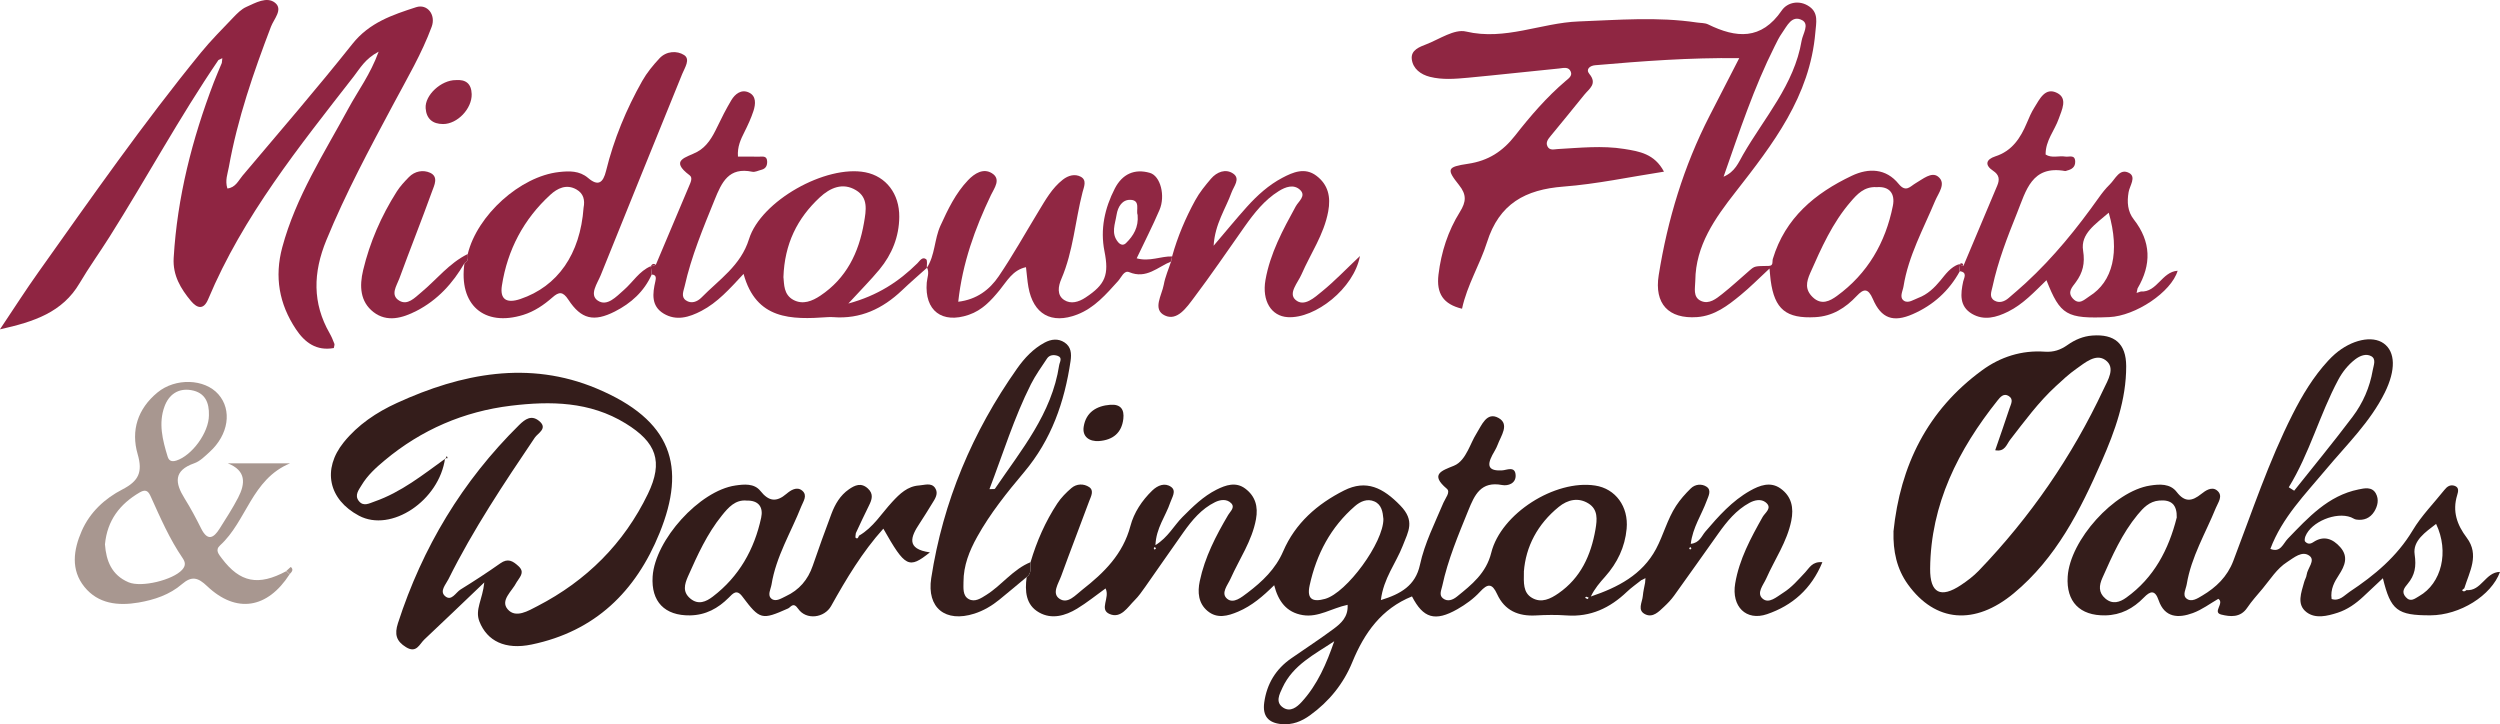
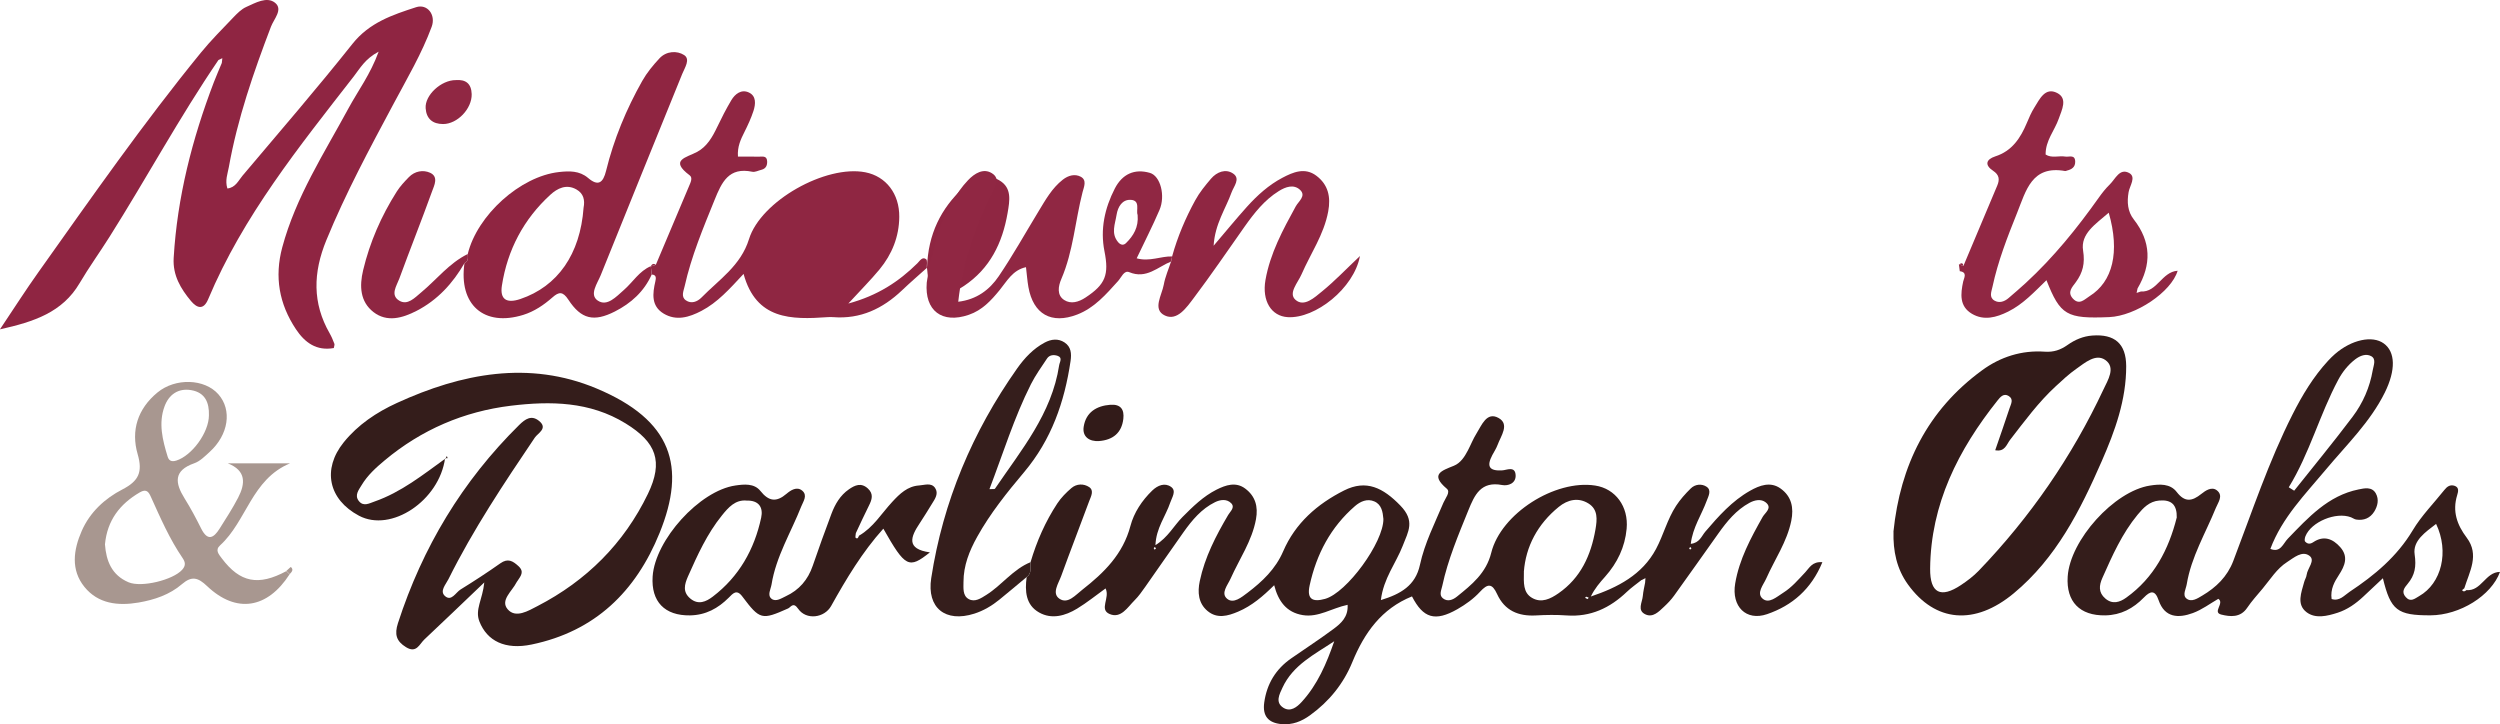
<svg xmlns="http://www.w3.org/2000/svg" id="Layer_1" data-name="Layer 1" viewBox="0 0 475.64 137.79">
  <defs>
    <style>
      .cls-1 {
        fill: #351e1c;
      }

      .cls-1, .cls-2, .cls-3, .cls-4, .cls-5, .cls-6, .cls-7, .cls-8, .cls-9 {
        stroke-width: 0px;
      }

      .cls-2 {
        fill: #a89790;
      }

      .cls-3 {
        fill: #321b19;
      }

      .cls-4 {
        fill: #331c1a;
      }

      .cls-5 {
        fill: #341d1b;
      }

      .cls-6 {
        fill: #8f2642;
      }

      .cls-7 {
        fill: #8f2541;
      }

      .cls-8 {
        fill: #8f2542;
      }

      .cls-9 {
        fill: #902743;
      }
    </style>
  </defs>
-   <path class="cls-6" d="M372.86,51.61c-2.04,3.74-5.07,6.46-8.93,8.15-3.73,1.64-6.01.84-7.6-2.86-.93-2.16-1.78-1.97-3.07-.6-2.15,2.29-4.64,3.86-7.86,4.04-5.58.31-7.78-1.49-8.52-6.99-.08-.58-.11-1.17-.22-2.26-2.04,1.89-3.69,3.57-5.5,5.05-2.43,1.99-4.94,3.95-8.28,4.19-5.44.39-8.17-2.54-7.3-7.98,1.69-10.58,4.77-20.74,9.67-30.3,1.8-3.52,3.61-7.03,5.65-10.99-9.44-.11-18.43.57-27.41,1.35-.98.08-1.85.75-1.11,1.65,1.58,1.9-.04,2.83-.95,3.96-2.11,2.65-4.29,5.25-6.43,7.88-.46.56-.97,1.19-.58,1.96.41.82,1.26.54,1.93.5,4.23-.23,8.46-.7,12.68-.02,2.85.46,5.75.91,7.55,4.32-6.56,1.01-12.8,2.36-19.11,2.84-7.26.56-12.24,3.24-14.56,10.6-1.33,4.22-3.77,8.08-4.75,12.64-3.55-.86-4.92-2.88-4.48-6.5.52-4.29,1.81-8.29,4.07-11.91,1.21-1.94,1.31-3.28-.16-5.12-2.43-3.05-2.3-3.45,1.72-4.05,3.84-.57,6.58-2.34,8.96-5.38,2.9-3.71,5.99-7.3,9.61-10.38.55-.47,1.28-.94.98-1.74-.4-1.04-1.43-.71-2.23-.63-5.78.57-11.56,1.22-17.35,1.76-2.41.22-4.85.43-7.23-.17-1.75-.44-3.23-1.54-3.45-3.35-.22-1.77,1.51-2.35,2.83-2.87,2.47-.97,5.29-2.92,7.48-2.4,7.47,1.76,14.27-1.65,21.45-1.92,7.51-.28,14.99-.92,22.47.2.72.11,1.52.06,2.14.36,5.35,2.62,10.11,3.05,14.02-2.65,1.05-1.54,3.35-2.07,5.25-.74,1.77,1.24,1.3,3.03,1.14,4.92-1.03,12.17-8.07,21.25-15.19,30.37-3.88,4.97-7.59,10.14-7.65,16.86-.01,1.37-.54,3.16,1.14,3.88,1.5.64,2.82-.43,3.95-1.32,1.8-1.42,3.49-3,5.23-4.5.99-.85.99-.83,3.66-.87.94-.01.62-.85.77-1.33,2.35-7.8,8.03-12.5,15.03-15.82,3.16-1.5,6.49-1.44,8.91,1.55,1.39,1.71,2.2.46,3.23-.13,1.36-.78,3.03-2.25,4.28-1.25,1.61,1.28.05,3.12-.57,4.6-2.23,5.35-5.09,10.47-6.02,16.3-.15.91-.84,2.06.07,2.7.82.57,1.86-.2,2.74-.53,1.75-.65,3.06-1.91,4.23-3.33.99-1.21,1.91-2.52,3.48-3.08.06.44.12.88.17,1.32ZM357,35.6c-2.34-.12-3.68,1.36-4.93,2.82-3.44,3.99-5.55,8.75-7.66,13.52-.76,1.72-1.03,3.15.47,4.6,1.66,1.6,3.29.72,4.6-.23,5.85-4.25,9.25-10.14,10.65-17.15.46-2.29-.62-3.77-3.12-3.55ZM327.92,33.62c2.21-.94,2.85-2.72,3.69-4.17,4.06-7.06,9.75-13.32,11.16-21.71.22-1.29,1.53-3.13.1-3.9-1.97-1.05-2.87,1.1-3.82,2.43-.56.78-.98,1.67-1.41,2.53-3.94,7.84-6.68,16.14-9.72,24.82Z" />
  <path class="cls-4" d="M312.31,110.35c-.94.75-1.93,1.43-2.8,2.26-3.22,3.07-6.9,4.81-11.46,4.48-1.93-.14-3.88-.11-5.82,0-3.36.19-5.96-.92-7.4-4.07-.93-2.03-1.76-2.06-3.26-.42-1.2,1.31-2.73,2.41-4.29,3.3-4.27,2.43-6.51,1.71-8.64-2.43-5.79,2.33-9.06,6.92-11.35,12.5-1.68,4.11-4.41,7.49-8.04,10.11-1.63,1.18-3.38,1.87-5.42,1.69-2.54-.23-3.66-1.55-3.3-4.13.5-3.56,2.21-6.36,5.16-8.4,2.68-1.86,5.42-3.65,8.05-5.6,1.41-1.05,2.79-2.27,2.65-4.57-3.03.64-5.54,2.44-8.52,1.96-3.14-.51-4.68-2.67-5.45-5.69-2.15,2.12-4.26,3.93-6.86,5.03-1.95.83-3.99,1.4-5.81-.12-1.77-1.47-1.93-3.58-1.49-5.68.96-4.56,3.07-8.63,5.41-12.6.39-.67,1.36-1.42.57-2.23-.85-.87-2.09-.68-3.07-.2-2.57,1.26-4.37,3.42-5.99,5.7-2.45,3.45-4.85,6.95-7.29,10.41-.63.89-1.26,1.8-2.03,2.56-1.33,1.32-2.58,3.52-4.73,2.62-2.09-.87.11-3.08-.79-4.88-1.82,1.31-3.54,2.71-5.42,3.85-2.24,1.36-4.82,2.09-7.22.73-2.56-1.44-2.73-4.08-2.37-6.74,1.05-.74.63-1.86.74-2.84,1.17-3.96,2.82-7.72,5.09-11.17.72-1.09,1.68-2.06,2.68-2.92,1-.86,2.36-.87,3.38-.19.99.67.33,1.8.01,2.66-1.76,4.76-3.6,9.49-5.33,14.26-.51,1.41-1.84,3.29-.34,4.32,1.6,1.09,3.04-.69,4.37-1.72,4.13-3.23,7.72-6.76,9.14-12.12.67-2.54,2.19-4.84,4.15-6.74,1.06-1.02,2.41-1.53,3.58-.7,1.07.76.19,1.98-.15,2.98-.86,2.58-2.69,4.83-2.82,8.11,2.41-1.5,3.5-3.7,5.14-5.35,1.97-1.98,3.96-3.94,6.48-5.21,1.76-.88,3.69-1.55,5.48-.19,1.9,1.43,2.47,3.39,2.03,5.81-.76,4.15-3.16,7.56-4.83,11.3-.55,1.24-1.94,2.79-.65,3.85,1.21.99,2.73-.3,3.88-1.16,2.81-2.13,5.32-4.51,6.77-7.87,2.31-5.37,6.49-9.01,11.58-11.58,4.24-2.14,7.44-.51,10.71,2.86,2.85,2.93,1.52,4.93.46,7.66-1.29,3.32-3.67,6.21-4.16,10.33,3.8-1.16,6.58-2.77,7.43-6.69.9-4.16,2.84-7.95,4.48-11.85.37-.87,1.39-2.01.63-2.65-3.25-2.75-.98-3.42,1.36-4.37,1.25-.51,2.02-1.7,2.65-2.9.56-1.07,1-2.21,1.64-3.23.99-1.57,1.93-4.2,4.18-2.97,2.19,1.2.46,3.42-.17,5.15-.25.67-.66,1.29-1,1.93-1.12,2.13-.62,3.06,1.92,2.9.81-.05,2.42-.88,2.52.9.09,1.61-1.47,2.1-2.57,1.89-4.05-.78-5.24,1.89-6.43,4.82-1.91,4.71-3.89,9.38-4.96,14.38-.18.82-.66,1.74.13,2.36.88.69,1.86.31,2.66-.33,2.82-2.27,5.57-4.47,6.53-8.34,1.84-7.45,12.13-13.97,19.78-12.79,3.86.59,6.37,4,5.98,8.22-.32,3.49-1.77,6.5-4.09,9.11-1.02,1.14-2.01,2.29-2.72,3.78,5.1-1.72,9.77-4.12,12.4-9.04,1.41-2.64,2.15-5.66,3.81-8.2.78-1.2,1.76-2.3,2.79-3.31.84-.84,2.1-.94,3.01-.34,1.01.67.36,1.8.04,2.66-.97,2.67-2.67,5.09-3.04,8.21,1.68-.18,2.05-1.47,2.76-2.31,2.53-2.96,5.11-5.87,8.54-7.8,1.8-1.01,3.86-1.81,5.81-.4,2.07,1.5,2.52,3.63,2.01,6.14-.82,4-3.14,7.31-4.75,10.94-.55,1.25-1.94,2.79-.7,3.86,1.19,1.03,2.66-.33,3.88-1.1,1.67-1.04,2.92-2.53,4.25-3.94.77-.82,1.31-2.06,3.24-1.9-2.11,5.13-5.74,8.25-10.53,9.89-3.97,1.36-6.8-1.45-6.06-5.84.77-4.6,2.97-8.65,5.23-12.67.45-.8,1.91-1.7.58-2.76-.88-.7-2.09-.46-3.1.09-2.52,1.37-4.28,3.53-5.9,5.81-2.81,3.94-5.59,7.91-8.42,11.83-.56.78-1.24,1.49-1.95,2.15-.97.91-2.07,2.07-3.47,1.45-1.7-.75-.64-2.31-.54-3.54.07-.84.28-1.67.43-2.5.02-.29.05-.59.07-.88-.23.12-.46.24-.7.36ZM289.93,108.8c-.03,2.09-.17,3.94,1.53,4.94,1.81,1.07,3.55.18,5.05-.86,4.24-2.94,6.18-7.23,7.04-12.17.32-1.88.49-3.76-1.3-4.9-1.94-1.23-3.98-.76-5.69.63-4.03,3.28-6.28,7.54-6.64,12.36ZM263.2,98.74c-.12-1.35-.34-2.74-1.72-3.34-1.35-.59-2.66,0-3.68.88-4.63,4.01-7.33,9.14-8.63,15.08-.6,2.74.66,3.21,2.93,2.58,4.14-1.15,11.14-10.76,11.1-15.2ZM253.86,121.99c-3.75,2.51-7.86,4.51-9.86,8.84-.57,1.24-1.45,2.82.19,3.84,1.33.82,2.55-.12,3.47-1.13,3.01-3.29,4.72-7.3,6.19-11.55ZM219.93,104.34c-.07-.09-.13-.18-.2-.27-.08.08-.21.15-.22.24,0,.08.12.18.18.27.08-.08.15-.16.24-.23ZM321.56,104.56c.08-.07.22-.14.23-.22,0-.08-.12-.17-.19-.26-.08.08-.21.16-.22.24,0,.08.12.17.18.24ZM302.04,113.98c.08-.09.15-.17.23-.25-.16-.07-.31-.17-.47-.2-.06-.01-.15.13-.23.21.15.08.3.16.47.24Z" />
  <path class="cls-8" d="M41.58,11.39c-7.43,10.9-13.7,22.51-20.73,33.65-1.87,2.97-3.93,5.82-5.71,8.84-3.26,5.54-8.63,7.33-15.15,8.78,2.68-4,4.91-7.5,7.32-10.88,10.03-14.12,19.94-28.32,30.9-41.75,1.91-2.34,4.06-4.49,6.15-6.68.75-.78,1.56-1.62,2.52-2.04,1.73-.77,3.88-2.03,5.44-.79,1.59,1.27-.22,3.1-.77,4.56-3.32,8.71-6.36,17.49-8.01,26.7-.23,1.28-.76,2.55-.28,4.08,1.54-.16,2.1-1.5,2.86-2.41,7.03-8.33,14.16-16.58,20.94-25.11,3.22-4.05,7.61-5.51,12.11-6.97,2.12-.69,3.8,1.43,2.96,3.72-1.89,5.12-4.67,9.82-7.23,14.62-4.56,8.53-9.14,17.03-12.82,26.01-2.51,6.14-2.68,11.92.65,17.72.36.63.63,1.3.89,1.98.07.19-.06.45-.11.8-3.29.59-5.52-1.03-7.22-3.6-3.18-4.79-4.1-9.93-2.59-15.56,2.58-9.6,7.94-17.85,12.6-26.45,1.8-3.33,4.14-6.4,5.74-10.78-2.6,1.37-3.55,3.19-4.73,4.7-10.4,13.37-21.07,26.58-27.71,42.41-.89,2.11-2.12,1.69-3.26.34-1.96-2.35-3.49-4.9-3.3-8.18.68-11.58,3.52-22.65,7.64-33.44.47-1.24,1.02-2.45,1.52-3.68.03-.3.07-.61.1-.91-.24.12-.48.23-.73.35Z" />
  <path class="cls-5" d="M469.23,112.27c2.87.27,3.62-3.45,6.41-3.46-1.65,4.52-7.65,8.24-13.22,8.26-6.31.02-7.58-.94-9.06-7.06-1.29,1.21-2.51,2.37-3.74,3.51-1.43,1.33-3,2.45-4.88,3.06-1.99.64-4.21,1.18-5.9-.1-1.96-1.49-.99-3.76-.46-5.74.12-.47.42-.9.47-1.37.15-1.26,1.74-2.76.52-3.64-1.38-1.01-2.94.37-4.23,1.2-1.98,1.27-3.19,3.29-4.66,5.05-1.01,1.21-2.08,2.38-2.95,3.67-1.29,1.91-3.24,1.69-4.91,1.28-1.78-.44.67-2.18-.57-3-1.55.89-3.1,2.07-4.85,2.71-2.71.99-5.35.94-6.51-2.44-.69-2.02-1.58-1.78-2.81-.51-2.01,2.07-4.37,3.34-7.35,3.39-4.82.08-7.45-2.59-7.14-7.38.44-6.92,8.83-16.27,15.68-17.32,1.78-.28,3.81-.41,5.06,1.22,1.55,2.02,2.92,1.79,4.7.36.78-.62,1.98-1.46,2.98-.64,1.23,1.01.19,2.27-.23,3.31-1.95,4.8-4.68,9.31-5.54,14.52-.15.91-.86,2.06-.06,2.72.95.78,2.13-.03,3.01-.55,2.64-1.56,4.76-3.6,5.9-6.58,3.58-9.36,6.73-18.9,11.27-27.87,1.86-3.68,3.97-7.2,6.79-10.25.41-.44.84-.87,1.3-1.27,3.16-2.73,7.1-3.58,9.27-2.01,2.24,1.61,2.31,5.08.21,9.34-2.78,5.62-7.27,9.93-11.22,14.66-3.93,4.72-8.32,9.12-10.56,15.09,1.94.81,2.43-1.03,3.33-1.95,3.88-4.01,7.65-8.18,13.45-9.36,1.08-.22,2.55-.58,3.29.77.63,1.14.35,2.38-.31,3.45-.78,1.24-1.98,1.74-3.43,1.51-.34-.05-.65-.3-.99-.43-2.86-1.09-7.57.86-8.67,3.61-.12.31-.22.84-.05,1.01.42.45.9.55,1.55.11,1.97-1.32,3.7-.66,5.13.96,1.58,1.8.89,3.51-.26,5.28-.84,1.29-1.65,2.68-1.39,4.58,1.52.48,2.41-.7,3.42-1.37,4.74-3.14,9.01-6.69,12.01-11.7,1.66-2.78,4.01-5.15,6.04-7.7.48-.61,1.07-1.03,1.87-.79,1.01.3.73,1.19.55,1.8-.94,3.08-.04,5.63,1.83,8.11,2.45,3.26.51,6.44-.47,9.6-.15.12-.43.35-.43.36.26.35.53.27.81,0ZM414.14,98.48c.06-2.42-.98-3.45-3.33-3.25-1.9.16-3.04,1.4-4.12,2.7-2.96,3.59-4.82,7.8-6.69,12-.65,1.46-.79,2.79.55,3.94,1.37,1.18,2.77.71,3.99-.17,5.29-3.79,8.07-9.18,9.59-15.21ZM435.45,92.71l1.03.65c3.72-4.68,7.52-9.29,11.11-14.06,1.97-2.61,3.28-5.61,3.84-8.88.16-.91.71-2.11-.3-2.66-.97-.53-2.11-.1-3.04.61-1.36,1.05-2.41,2.37-3.21,3.86-3.56,6.64-5.46,14.02-9.43,20.48ZM463.49,99.67c-2.01,1.56-4.48,3.19-4.09,5.81.34,2.3.05,3.95-1.33,5.6-.65.77-1.24,1.54-.36,2.52.92,1.04,1.73.28,2.54-.18,4.28-2.43,5.75-8.46,3.23-13.75Z" />
  <path class="cls-5" d="M84.68,87.17c-1.1,8.08-10.26,14.2-16.38,10.95-5.81-3.09-7.04-8.83-2.91-13.96,2.71-3.36,6.25-5.72,10.14-7.5,12.31-5.64,25.14-8.13,37.97-2.75,14.38,6.03,17.12,14.86,11.99,27.49-4.53,11.16-12.28,18.71-24.33,21.22-5.06,1.06-8.49-.67-9.95-4.38-.89-2.26.6-4.16.93-7.43-4.31,4.11-7.83,7.5-11.4,10.85-.95.89-1.5,2.7-3.49,1.47-1.87-1.15-2.22-2.45-1.54-4.56,4.67-14.43,12.25-27.04,23.06-37.71,1.15-1.13,2.32-1.95,3.76-.8,1.8,1.43-.2,2.34-.78,3.2-5.89,8.73-11.73,17.48-16.43,26.93-.51,1.02-1.73,2.28-.65,3.22,1.22,1.07,2.03-.69,2.96-1.26,2.57-1.59,5.11-3.24,7.57-4.98,1.43-1.01,2.36-.45,3.43.53,1.2,1.09.41,1.91-.17,2.82-.07.1-.15.19-.2.3-.83,1.66-3.13,3.38-1.68,5.09,1.53,1.8,3.95.29,5.68-.6,9.31-4.81,16.45-11.91,21.01-21.35,2.97-6.16,1.61-9.8-4.24-13.4-6.81-4.19-14.29-4.28-21.82-3.37-8.96,1.09-17.02,4.56-23.99,10.37-1.68,1.4-3.31,2.87-4.44,4.77-.53.89-1.37,1.89-.52,2.98.88,1.13,1.98.46,2.99.11,5.08-1.77,9.21-5.09,13.5-8.18l-.07-.09Z" />
  <path class="cls-3" d="M360.24,101.15c1.29-12.57,6.45-23.09,16.85-30.69,3.49-2.56,7.55-3.86,11.94-3.55,1.69.12,3.01-.34,4.35-1.29,1.38-.97,2.93-1.65,4.69-1.78,4.25-.32,6.43,1.53,6.45,5.81.02,6.42-2.13,12.34-4.66,18.11-4.09,9.35-8.66,18.42-16.72,25.11-7.44,6.18-14.94,5.53-20.14-1.67-2.14-2.96-2.85-6.36-2.75-10.04ZM379.6,85.66c.93-2.7,1.86-5.35,2.74-8.02.25-.76.82-1.67-.16-2.29-.96-.61-1.62.19-2.12.82-7.48,9.39-12.73,19.72-12.84,32.02-.04,4.7,2.02,5.68,5.87,3.12,1.2-.8,2.38-1.69,3.38-2.73,9.8-10.2,17.74-21.71,23.74-34.51.81-1.74,2.38-4.14.34-5.58-1.82-1.28-3.87.52-5.53,1.69-1.38.97-2.63,2.13-3.87,3.28-3.32,3.05-5.96,6.67-8.71,10.21-.67.86-.98,2.35-2.84,1.99Z" />
-   <path class="cls-6" d="M176.38,50.93c-1.6,1.44-3.23,2.84-4.78,4.32-3.67,3.48-7.89,5.49-13.06,5.09-.36-.03-.73-.03-1.09,0-6.9.49-13.59.52-15.98-8.23-2.71,2.92-4.96,5.44-8.02,7.04-2.34,1.22-4.78,1.96-7.19.51-2.4-1.45-2.11-3.81-1.57-6.15.12-.54.24-1.24-.69-1.28-.06-.53-.12-1.05-.18-1.58,0,0-.01.04-.01.04.32-.1.64-.2.96-.3,2.11-5,4.23-9.99,6.33-14.99.28-.66.74-1.57.12-2.04-3.94-2.95-.61-3.37,1.41-4.46,1.88-1.01,2.91-2.83,3.81-4.71.83-1.74,1.71-3.46,2.69-5.11.72-1.22,1.92-2.14,3.33-1.49,1.46.67,1.31,2.22.89,3.52-.45,1.37-1.06,2.7-1.71,3.99-.71,1.41-1.38,2.81-1.24,4.7,1.31,0,2.62-.03,3.93.01.64.02,1.56-.27,1.62.84.05.77-.2,1.43-1.07,1.65-.59.14-1.22.49-1.75.38-4.49-.95-5.82,2.01-7.18,5.36-2.18,5.38-4.42,10.72-5.69,16.41-.21.93-.74,2.01.23,2.69,1.02.72,2.17.28,2.97-.53,3.35-3.42,7.48-6.07,9.04-11.11,2.25-7.28,14.63-14.19,22.14-12.72,3.93.77,6.49,4.09,6.45,8.48-.03,3.77-1.38,7.11-3.75,9.99-1.68,2.03-3.55,3.9-5.94,6.5,5.62-1.53,9.61-4.18,13.14-7.66.43-.42.92-1.32,1.65-.78.31.23.11,1.13.14,1.73,0,0,.07-.09.07-.09ZM149.06,52.78c.14,1.28.01,3.27,1.89,4.28,1.81.97,3.61.21,5.12-.8,4.94-3.3,7.32-8.14,8.31-13.88.41-2.39.84-4.77-1.52-6.19-2.53-1.53-4.94-.46-6.91,1.38-4.25,3.96-6.7,8.81-6.9,15.21Z" />
+   <path class="cls-6" d="M176.38,50.93c-1.6,1.44-3.23,2.84-4.78,4.32-3.67,3.48-7.89,5.49-13.06,5.09-.36-.03-.73-.03-1.09,0-6.9.49-13.59.52-15.98-8.23-2.71,2.92-4.96,5.44-8.02,7.04-2.34,1.22-4.78,1.96-7.19.51-2.4-1.45-2.11-3.81-1.57-6.15.12-.54.24-1.24-.69-1.28-.06-.53-.12-1.05-.18-1.58,0,0-.01.04-.01.04.32-.1.64-.2.96-.3,2.11-5,4.23-9.99,6.33-14.99.28-.66.74-1.57.12-2.04-3.94-2.95-.61-3.37,1.41-4.46,1.88-1.01,2.91-2.83,3.81-4.71.83-1.74,1.71-3.46,2.69-5.11.72-1.22,1.92-2.14,3.33-1.49,1.46.67,1.31,2.22.89,3.52-.45,1.37-1.06,2.7-1.71,3.99-.71,1.41-1.38,2.81-1.24,4.7,1.31,0,2.62-.03,3.93.01.64.02,1.56-.27,1.62.84.05.77-.2,1.43-1.07,1.65-.59.14-1.22.49-1.75.38-4.49-.95-5.82,2.01-7.18,5.36-2.18,5.38-4.42,10.72-5.69,16.41-.21.93-.74,2.01.23,2.69,1.02.72,2.17.28,2.97-.53,3.35-3.42,7.48-6.07,9.04-11.11,2.25-7.28,14.63-14.19,22.14-12.72,3.93.77,6.49,4.09,6.45,8.48-.03,3.77-1.38,7.11-3.75,9.99-1.68,2.03-3.55,3.9-5.94,6.5,5.62-1.53,9.61-4.18,13.14-7.66.43-.42.92-1.32,1.65-.78.31.23.11,1.13.14,1.73,0,0,.07-.09.07-.09Zc.14,1.28.01,3.27,1.89,4.28,1.81.97,3.61.21,5.12-.8,4.94-3.3,7.32-8.14,8.31-13.88.41-2.39.84-4.77-1.52-6.19-2.53-1.53-4.94-.46-6.91,1.38-4.25,3.96-6.7,8.81-6.9,15.21Z" />
  <path class="cls-7" d="M123.81,50.65c.06.53.12,1.05.18,1.58-1.44,3.23-3.93,5.47-7,7.03-4.01,2.04-6.42,1.48-8.86-2.25-1.04-1.58-1.78-1.53-3.02-.43-1.64,1.44-3.44,2.67-5.56,3.33-7.47,2.32-12.32-1.94-11.18-9.85.79-.36.67-1.05.62-1.72,1.79-7.39,9.99-14.8,17.38-15.61,1.91-.21,3.87-.28,5.52,1.13,1.93,1.65,2.86.92,3.42-1.36,1.48-6.02,3.84-11.71,6.88-17.1.88-1.56,2.06-2.99,3.29-4.31,1.31-1.4,3.33-1.48,4.67-.62,1.25.8.13,2.41-.35,3.59-5.17,12.77-10.38,25.52-15.51,38.3-.63,1.56-2.23,3.7-.56,4.83,1.77,1.2,3.51-.74,4.97-2.02,1.72-1.5,2.91-3.59,5.12-4.53ZM111.03,39.51c.28-1.44,0-2.69-1.35-3.46-1.92-1.1-3.65-.21-4.98,1.01-5.08,4.65-8.15,10.48-9.21,17.27-.41,2.63.88,3.45,3.51,2.56,7.09-2.4,11.39-8.5,12.03-17.38Z" />
  <path class="cls-4" d="M163.44,101.91c2.7-1.55,4.27-4.22,6.31-6.42,1.42-1.54,2.92-2.99,5.12-3.13,1.01-.06,2.31-.6,3.04.48.71,1.05-.01,2.07-.6,3.01-.77,1.23-1.51,2.48-2.32,3.69-1.73,2.58-2.67,4.91,1.93,5.55-4.02,3.21-4.68,2.85-8.86-4.51-4,4.45-7.04,9.53-9.93,14.71-1.29,2.3-4.75,2.73-6.27.54-.96-1.39-1.4-.3-1.92-.07-5.01,2.23-5.36,2.18-8.71-2.28-1.09-1.46-1.8-.55-2.58.23-2.04,2.04-4.39,3.32-7.37,3.37-4.81.07-7.43-2.61-7.11-7.42.47-6.94,8.92-16.3,15.73-17.29,1.65-.24,3.58-.45,4.77,1.03,1.59,1.99,3.03,2.21,4.99.53.74-.63,1.94-1.45,2.97-.58,1.06.9.21,2.02-.18,2.99-1.95,4.94-4.8,9.53-5.66,14.87-.15.9-.85,2.03,0,2.71.82.64,1.86-.08,2.71-.48,2.55-1.18,4.22-3.14,5.13-5.8,1.14-3.31,2.32-6.61,3.56-9.89.69-1.82,1.66-3.51,3.33-4.66,1.14-.79,2.33-1.32,3.6-.15,1.13,1.04.78,2.11.2,3.26-.87,1.72-1.66,3.48-2.49,5.23-.01.31-.16.79-.02.9.38.29.5-.12.62-.42ZM142.01,95.23c-2.12-.17-3.43,1.31-4.64,2.81-2.83,3.49-4.66,7.54-6.47,11.61-.68,1.55-1.06,2.98.44,4.23,1.52,1.27,3,.6,4.27-.37,5-3.81,7.91-8.97,9.21-15.03.41-1.91-.41-3.32-2.81-3.24Z" />
  <path class="cls-9" d="M372.86,51.61c-.06-.44-.12-.88-.17-1.32,0,0,.07,0,.07,0,.26.11.52.22.78.33,2.15-5.11,4.3-10.23,6.46-15.34.48-1.15.36-2.02-.79-2.78-1.66-1.1-1.37-2.17.41-2.75,3.2-1.03,4.79-3.49,6-6.36.42-1,.85-2.01,1.43-2.93,1.01-1.61,2.05-3.94,4.34-2.77,2.05,1.05.88,3.22.3,4.89-.78,2.25-2.53,4.15-2.5,6.82,1.18.75,2.52.18,3.76.39.71.12,1.85-.47,1.87.98.01,1.04-.67,1.46-1.56,1.68-.12.03-.24.11-.35.09-6.36-1.15-7.45,3.74-9.14,7.95-1.85,4.6-3.65,9.22-4.69,14.08-.2.93-.69,1.99.38,2.62.91.53,1.89.2,2.68-.48,1.1-.94,2.2-1.89,3.27-2.87,5.28-4.86,9.76-10.4,13.9-16.24.63-.89,1.31-1.75,2.09-2.51,1.06-1.03,1.87-3.16,3.68-2.18,1.4.76.11,2.42-.1,3.64-.33,1.89-.19,3.7.98,5.19,3.32,4.25,3.4,8.6.72,13.14-.06.28-.12.57-.18.85.27-.09.54-.18.81-.27,3.1.18,3.97-3.75,7-3.95-1.2,4.06-8.03,8.61-13.02,8.82-8.12.34-9.3-.35-11.94-7.02-2.28,2.2-4.41,4.54-7.28,5.97-2.25,1.12-4.61,1.77-6.9.42-2.41-1.43-2.17-3.77-1.66-6.15.13-.62.87-1.74-.63-1.95ZM401.2,40.47c-2.51,2.18-5.39,3.99-4.88,7.2.39,2.45-.06,4.2-1.37,6-.71.98-1.7,1.91-.56,3.15,1.22,1.31,2.22.12,3.16-.47,4.41-2.75,5.81-8.39,3.65-15.88Z" />
  <path class="cls-9" d="M222.83,49.74c-2.56,1.04-4.72,3.41-7.99,2.04-.98-.41-1.5,1-2.12,1.69-2.28,2.52-4.49,5.11-7.79,6.38-4.9,1.88-8.35-.07-9.27-5.24-.21-1.19-.29-2.39-.46-3.78-2.55.55-3.63,2.68-5.02,4.37-1.63,1.99-3.31,3.82-5.85,4.69-5.1,1.76-8.45-.78-8.01-6.12.08-.95.53-1.89.06-2.85,0,0-.07.09-.07.09,1.61-2.45,1.43-5.47,2.62-8.08,1.42-3.1,2.86-6.14,5.24-8.64,1.25-1.32,2.92-2.33,4.52-1.35,1.86,1.13.46,2.87-.16,4.18-3.03,6.35-5.41,12.88-6.22,20.29,3.51-.42,5.97-2.29,7.71-4.86,2.71-4,5.07-8.23,7.58-12.36,1.32-2.17,2.55-4.4,4.61-6.01,1.05-.82,2.3-1.14,3.4-.56,1.23.65.61,1.95.35,2.95-1.41,5.49-1.76,11.23-4.04,16.52-.58,1.35-.89,3.06.55,3.99,1.26.82,2.75.4,4.07-.48,3.8-2.5,4.48-4.34,3.59-8.8-.83-4.18.04-8.18,1.98-11.95,1.42-2.74,3.73-3.8,6.66-2.96,2.02.58,2.99,4.36,1.83,7.06-1.32,3.08-2.86,6.07-4.34,9.2,2.5.68,4.59-.43,6.74-.36-.06.32-.12.63-.17.95ZM216.44,40.89c-.35-.83.6-2.77-1.32-2.87-1.58-.08-2.44,1.28-2.69,2.87-.27,1.74-1.09,3.5.28,5.16.47.57,1.04.68,1.52.2,1.41-1.39,2.42-2.99,2.21-5.37Z" />
  <path class="cls-2" d="M55.11,109.24c-4.23,6.58-10.16,7.53-15.7,2.28-1.73-1.64-2.9-2.01-4.8-.38-2.33,2.01-5.24,2.98-8.26,3.5-3.89.66-7.67.25-10.28-2.97-2.64-3.26-2.1-7.05-.52-10.66,1.57-3.58,4.41-6.18,7.75-7.9,3.09-1.6,3.88-3.29,2.89-6.7-1.31-4.5.01-8.64,3.76-11.73,3.42-2.83,8.98-2.64,11.6.34,2.64,3,1.94,7.7-1.68,10.98-.89.81-1.82,1.76-2.91,2.14-3.98,1.39-3.68,3.74-1.84,6.69,1.15,1.84,2.18,3.77,3.15,5.72,1.21,2.43,2.36,1.87,3.51.03,1.22-1.94,2.48-3.87,3.53-5.9,1.38-2.67,1.57-5.14-1.98-6.53h11.86c-7.33,3.04-8.26,11.01-13.32,15.61-1,.91-.25,1.69.35,2.5,3.45,4.57,6.94,5.27,12.26,2.4.21.2.42.41.63.61ZM19.97,103.57c.23,3.14,1.28,5.85,4.48,7.21,2.47,1.05,8.46-.44,10.2-2.37.74-.82.61-1.47.08-2.25-2.47-3.62-4.21-7.62-6-11.58-.44-.98-.85-1.65-2.14-.9-3.8,2.22-6.19,5.32-6.62,9.88ZM39.75,79.01c.07-2.43-.74-4.33-3.36-4.78-2.5-.43-4.27.86-5.09,3.1-1.18,3.2-.37,6.4.59,9.53.23.76.71,1.06,1.65.77,2.97-.94,6.2-5.32,6.21-8.62Z" />
  <path class="cls-1" d="M196.07,106.94c-.1.98.31,2.1-.74,2.84-1.74,1.45-3.47,2.91-5.23,4.34-1.42,1.15-2.98,2.07-4.73,2.63-5.49,1.75-9.07-1.08-8.2-6.75,2.25-14.59,7.85-27.85,16.34-39.89,1.4-1.98,3.05-3.76,5.24-4.93,1.25-.67,2.58-.82,3.78-.03,1.26.83,1.36,2.11,1.15,3.55-1.15,7.79-3.64,14.95-8.83,21.12-3.26,3.87-6.46,7.86-8.94,12.32-1.49,2.68-2.6,5.46-2.6,8.58,0,1.17-.18,2.6.98,3.25,1.17.66,2.34-.14,3.37-.79,2.96-1.86,5.07-4.87,8.4-6.22ZM188.25,93.06c.6-.04.97.04,1.05-.08,4.99-7.35,10.81-14.27,12.21-23.48.09-.62.73-1.46-.32-1.81-.69-.23-1.52-.18-1.98.51-1.07,1.6-2.2,3.19-3.07,4.9-3.19,6.34-5.28,13.12-7.89,19.96Z" />
  <path class="cls-6" d="M222.83,49.74c.06-.32.12-.63.17-.95,1.04-3.75,2.55-7.31,4.41-10.7.8-1.47,1.89-2.8,2.98-4.08,1.12-1.31,2.8-1.96,4.22-.99,1.44.98.13,2.41-.3,3.59-1.13,3.14-3.16,5.98-3.41,10.14,2.38-2.79,4.31-5.15,6.35-7.42,1.95-2.16,4.12-4.13,6.72-5.5,2.06-1.09,4.3-2.03,6.47-.4,2.25,1.69,2.78,4.01,2.26,6.8-.81,4.39-3.35,8-5.08,11.97-.69,1.59-2.57,3.58-1.15,4.84,1.64,1.46,3.65-.46,5.08-1.62,2.36-1.92,4.47-4.14,7.19-6.71-1.13,6.14-8.5,11.96-13.76,11.63-3.1-.2-4.91-3.07-4.22-7.06.89-5.08,3.32-9.56,5.77-14.03.53-.96,2.04-1.99.8-3.14-1.2-1.11-2.75-.56-4.04.25-2.73,1.7-4.67,4.18-6.5,6.76-3.21,4.55-6.34,9.16-9.69,13.6-1.34,1.77-3.13,4.41-5.47,3.31-2.43-1.14-.58-3.86-.22-5.85.27-1.52.92-2.97,1.4-4.45Z" />
  <path class="cls-6" d="M88.99,48.34c.05.67.17,1.36-.62,1.72-2.22,3.85-5.13,7.03-9.11,9.08-2.66,1.37-5.62,2.24-8.21.23-2.54-1.98-2.69-4.92-1.96-7.97,1.28-5.35,3.45-10.3,6.38-14.93.64-1.01,1.48-1.91,2.32-2.77,1.13-1.16,2.72-1.43,4.04-.83,1.65.76.79,2.39.38,3.52-2.01,5.57-4.21,11.07-6.24,16.62-.5,1.36-1.79,3.13,0,4.2,1.57.94,2.93-.55,4.13-1.55,2.96-2.45,5.34-5.59,8.89-7.33Z" />
  <path class="cls-9" d="M86.72,15.24c1.93-.16,2.96.71,3.02,2.66.07,2.77-2.71,5.7-5.44,5.7-1.99,0-3.18-1-3.32-3.01-.17-2.49,2.97-5.37,5.74-5.35Z" />
  <path class="cls-3" d="M211.25,77.01c2-.14,2.67.92,2.47,2.68-.31,2.7-2.02,4.02-4.6,4.22-1.85.14-3.25-.81-2.94-2.74.43-2.72,2.42-3.96,5.07-4.16Z" />
  <path class="cls-2" d="M54.47,108.63c.3-.26.83-.78.87-.76.58.54.16.95-.23,1.36-.21-.2-.42-.41-.63-.61Z" />
  <path class="cls-5" d="M84.75,87.26l.27-.5c.05.14.1.28.15.42-.16,0-.32,0-.49,0,0,0,.07.09.07.09Z" />
  <path class="cls-6" d="M373.54,50.61c-.26-.11-.52-.22-.78-.33.44-.31.73-.26.78.33Z" />
  <path class="cls-7" d="M124.77,50.38c-.32.1-.64.2-.96.3.22-.42.5-.64.96-.3Z" />
</svg>